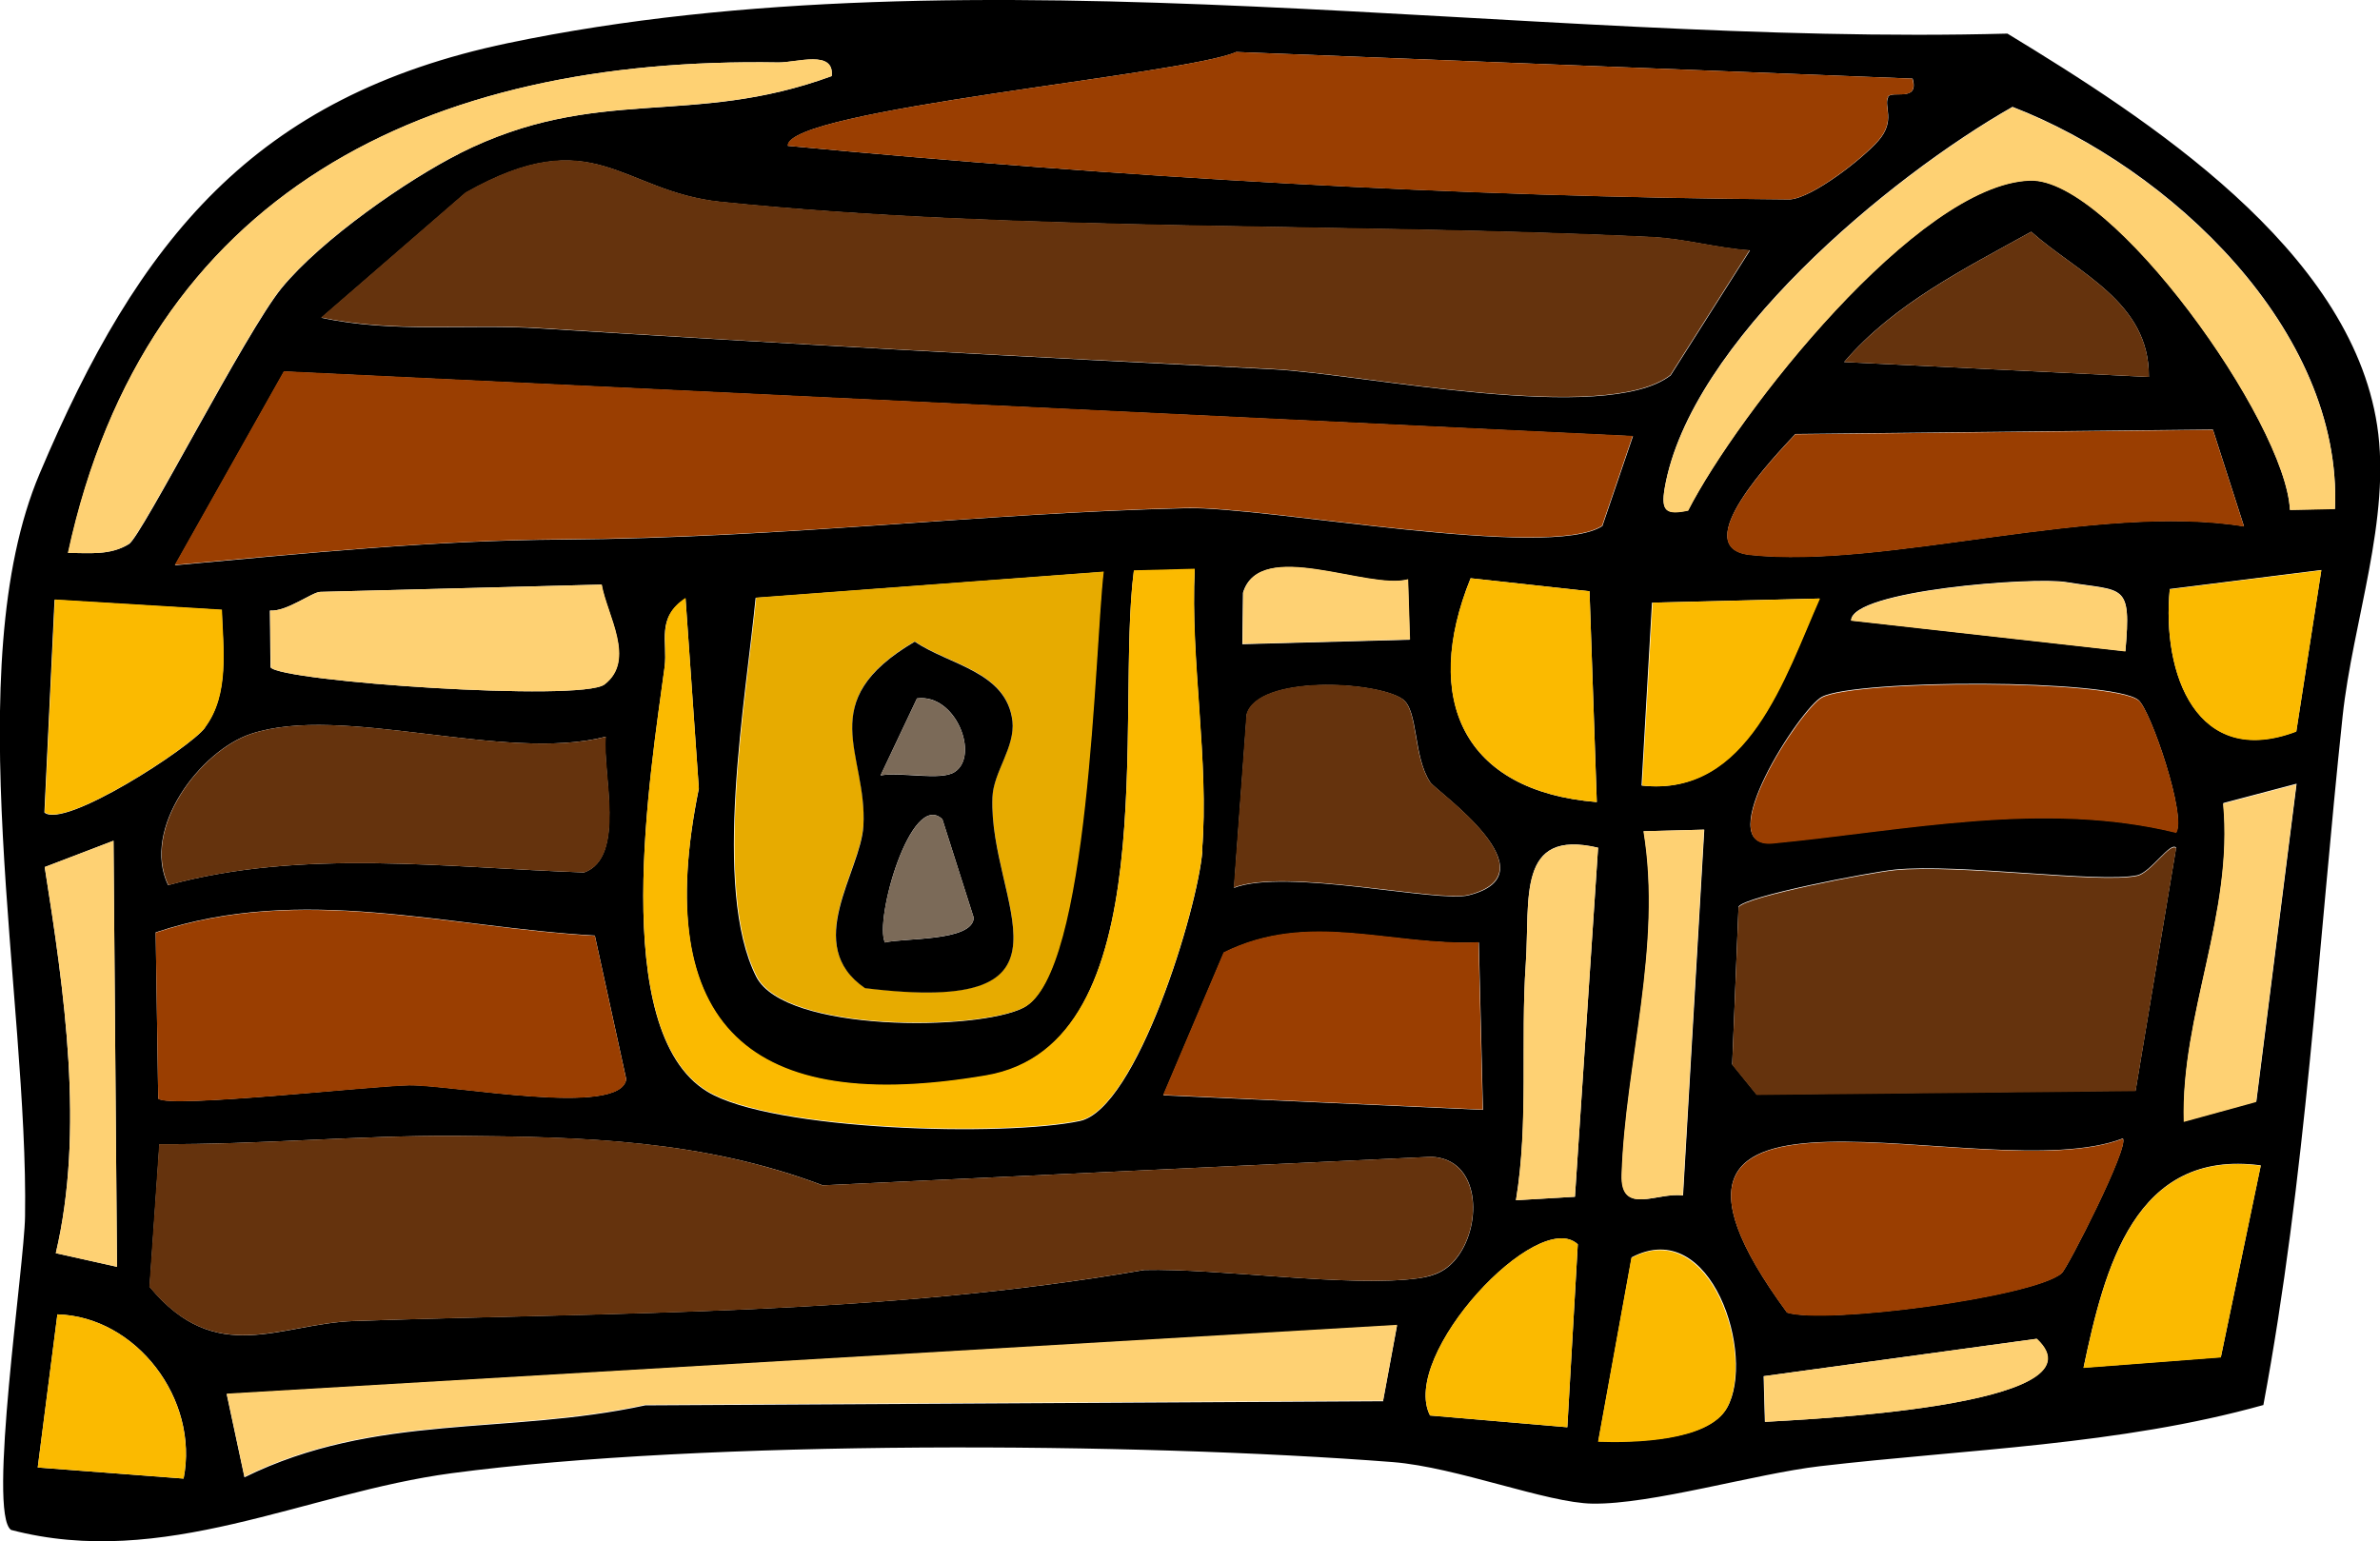
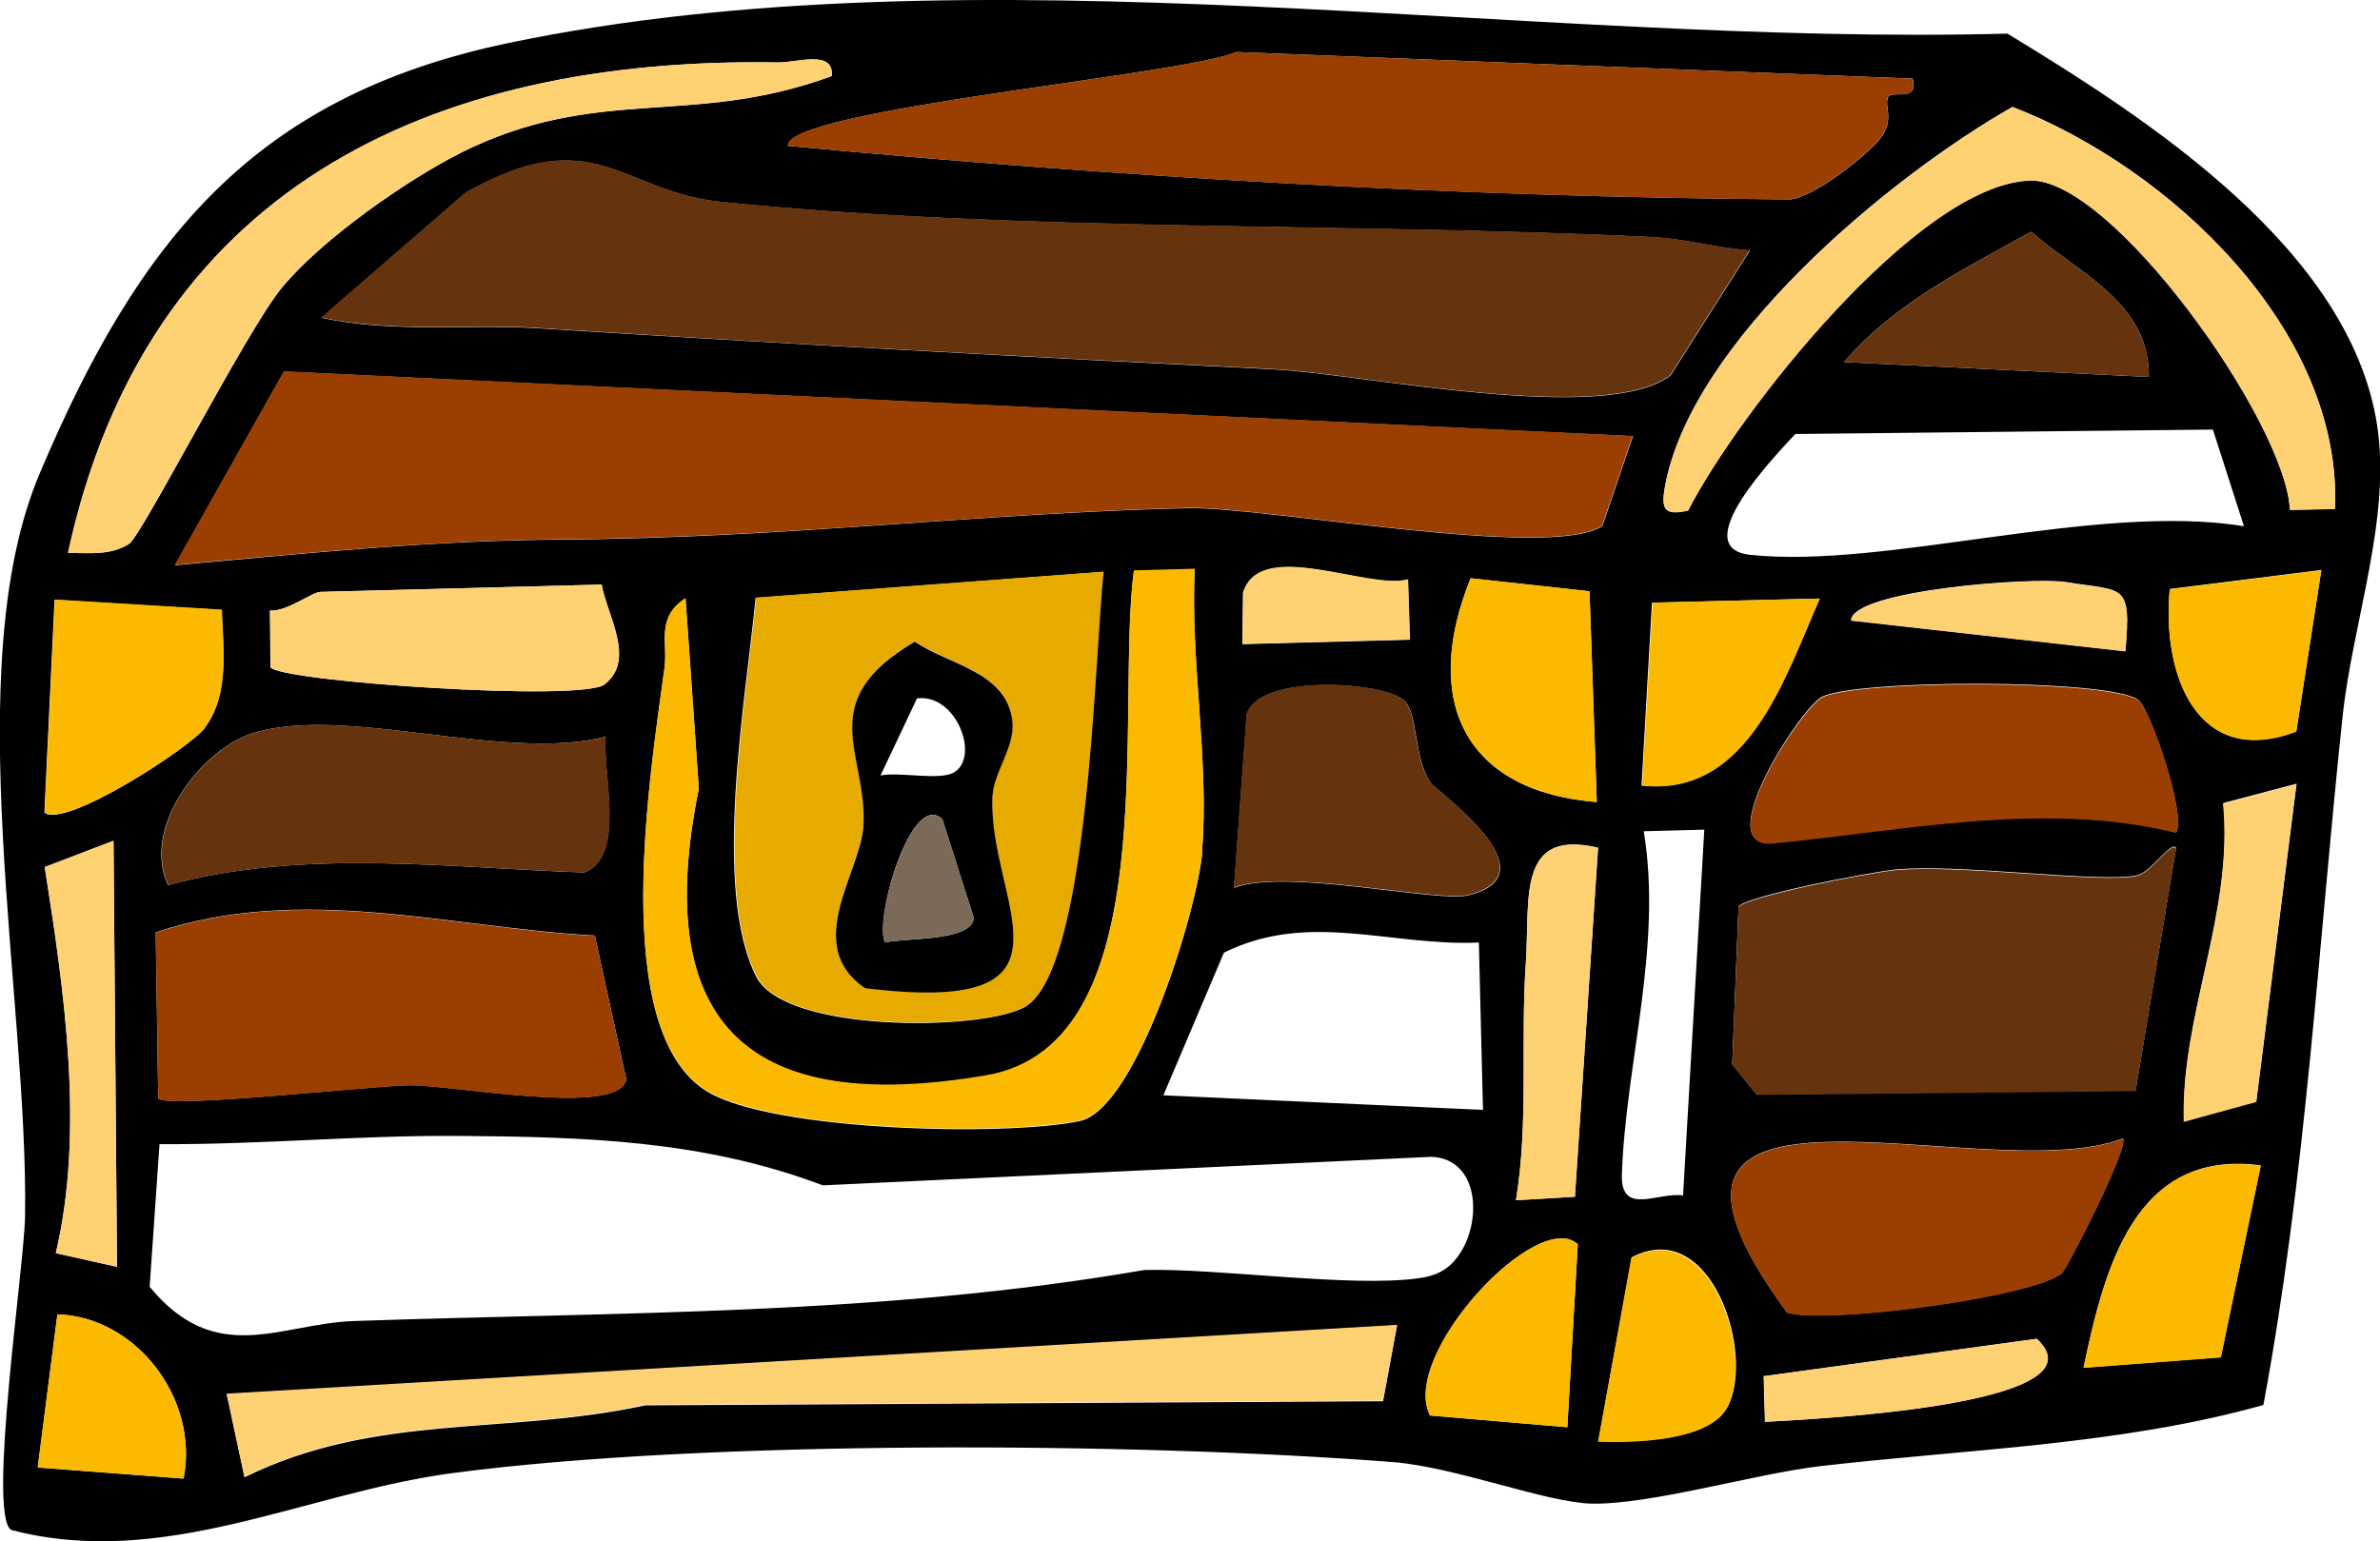
<svg xmlns="http://www.w3.org/2000/svg" id="Calque_2" data-name="Calque 2" viewBox="0 0 75.06 48.62">
  <defs>
    <style> .cls-1, .cls-2, .cls-3, .cls-4, .cls-5, .cls-6, .cls-7 { stroke-width: 0px; } .cls-2 { fill: #7b6a58; } .cls-3 { fill: #65330d; } .cls-4 { fill: #fed173; } .cls-5 { fill: #9a3e01; } .cls-6 { fill: #e7ab00; } .cls-7 { fill: #fbba00; } </style>
  </defs>
  <g id="Calque_1-2" data-name="Calque 1">
    <g>
      <path class="cls-1" d="m71.38,44.32c-4.54,1.27-9.37,1.39-13.99,1.93-2.04.24-5.31,1.21-7.17,1.18-1.43-.02-4.28-1.15-6.29-1.31-8.11-.63-21.71-.71-29.68.35-4.65.62-9.09,3.05-13.9,1.79-.75-.51.42-8.34.44-9.89.11-6.88-2.13-17.31.46-23.43C4.37,7.56,8.01,3.04,16.02,1.36c14.78-3.09,32.14.11,47.29-.3,4.39,2.67,10.81,6.79,11.66,12.36.45,2.92-.77,6.19-1.09,9.18-.77,7.25-1.16,14.56-2.5,21.73Zm2.26-28.27c.24-5.65-5.22-10.77-10.17-12.68-3.89,2.21-10.18,7.43-10.97,12.03-.12.72.04.85.74.7,1.56-3.05,7.23-10.29,10.78-10.41,2.58-.09,8.07,7.61,8.2,10.39l1.42-.03Zm-5.21,2.53c-.26,2.67.85,5.68,3.99,4.49l.79-5.09-4.79.6Zm2.73,16.17l1.27-10.03-2.31.61c.33,3.49-1.34,6.66-1.24,10.04l2.29-.63Zm-.39-18.15l-.98-3.05-13.17.14c-.63.68-3.44,3.59-1.43,3.81,4.26.46,10.94-1.66,15.58-.9Zm-5.06,26.54l4.33-.33,1.26-6.05c-3.98-.53-4.93,3.25-5.59,6.38Zm2.91-16.88c.36-.46-.79-3.86-1.18-4.18-.84-.67-8.9-.66-9.98-.1-.68.35-3.56,4.8-1.56,4.61,4.16-.4,8.53-1.36,12.71-.34Zm-1.27,8.15l1.28-7.67c-.17-.22-.8.78-1.23.87-1.19.25-5.61-.38-7.64-.18-.79.08-4.74.84-4.93,1.17l-.2,4.97.77.95,11.95-.12Zm.42-22.53c.02-2.36-2.24-3.26-3.71-4.57-2.09,1.16-4.33,2.27-5.9,4.11l9.61.47Zm-.74,8.66c.19-2.18-.04-1.88-1.87-2.18-1.04-.17-6.76.26-6.78,1.21l8.65.97Zm-2.01,19.62c.18-.15,2.14-4,1.93-4.25-4.29,1.66-16.98-3.2-10.59,5.49,1.2.38,7.78-.49,8.66-1.24Zm-9.36,4.69c.91-.06,10.9-.46,8.57-2.62l-8.61,1.18.04,1.44Zm3.88-41.79c.12-.23,1,.18.78-.58l-21.33-.84c-1.6.72-14.2,1.81-14.14,2.96,10.51.99,21.03,1.61,31.6,1.69.72-.05,2.3-1.29,2.79-1.85.56-.64.16-1.09.31-1.37Zm-7.76,21.72c3.34.36,4.51-3.43,5.6-5.9l-5.28.13-.33,5.77ZM10.12,10.02c2.29.5,4.63.19,6.93.34,7.6.48,15.26.9,23.11,1.29,2.78.14,10.47,1.78,12.53.19l2.5-3.94c-1.05-.07-2.04-.37-3.11-.42-9.43-.46-20-.15-29.35-1.11-3.16-.33-3.99-2.58-8.04-.29l-4.56,3.95Zm40.29,35.44c1.11.04,3.47,0,4.06-1.06.91-1.62-.48-6.07-3.01-4.74l-1.05,5.79Zm2.67-7.75l.67-11.54-1.91.05c.6,3.64-.57,7.31-.69,10.83-.04,1.32,1.14.54,1.93.66Zm-2.54-21.13l.96-2.82-42.54-2.04-3.44,6.11c4.08-.37,8.12-.79,12.24-.81,7.05-.05,13.07-.83,19.66-.99,2.5-.06,11.46,1.66,13.12.56Zm-.18,8.73l-.23-6.66-3.75-.41c-1.54,3.82-.24,6.72,3.98,7.06Zm-.69,12.44l.73-11.01c-2.58-.61-2.14,1.61-2.28,3.66-.17,2.46.1,5-.31,7.46l1.86-.11Zm-.24,7.27l.33-5.77c-1.26-1.18-5.63,3.5-4.66,5.4l4.33.37Zm-10.52-17.01c1.64-.64,6.44.48,7.41.23,2.73-.68-1.03-3.29-1.21-3.56-.55-.82-.37-2.28-.88-2.63-.84-.57-4.56-.76-4.91.49l-.4,5.47Zm7.86,7l-.13-5.28c-2.78.13-5.35-1.01-8.04.32l-1.91,4.5,10.09.46Zm-41.74,1.08l-.31,4.5c2.1,2.55,4.12,1.16,6.44,1.08,8.4-.29,16.62-.17,24.93-1.61,2.33-.06,6.52.56,8.65.26.53-.07.92-.25,1.24-.69.77-1.04.7-3.08-.84-3.14l-19.19.9c-3.78-1.43-7.52-1.53-11.53-1.56-3.12-.02-6.26.28-9.38.26Zm39.43-15.91l-.06-1.9c-1.26.35-4.67-1.33-5.2.42l-.02,1.62,5.28-.14Zm-.84,24.01l.44-2.38-36.91,2.17.56,2.62c4.14-2.04,8.26-1.32,12.64-2.27l23.28-.13Zm-5.71-17.35c.23-2.81-.38-6.02-.23-8.88l-1.92.05c-.59,4.49,1.04,14.96-4.67,15.93-7.42,1.26-10.59-1.53-9.05-9.06l-.42-6c-.94.61-.56,1.36-.66,2.17-.44,3.3-1.8,11.46,1.34,13.38,2.04,1.25,9.42,1.43,11.76.93,1.79-.39,3.71-6.67,3.86-8.51Zm-14.08-7.98c-.3,3.13-1.39,9.17.02,11.95.9,1.77,7,1.71,8.42.98,2.07-1.05,2.23-11.28,2.52-13.75l-10.97.82ZM14.49,4.84c4.36-2.19,7.28-.8,11.74-2.44.09-.84-1.1-.42-1.68-.43C13.47,1.78,4.61,6.04,2.15,17.44c.65,0,1.32.09,1.92-.28.4-.25,3.69-6.7,4.81-8.07,1.27-1.55,3.99-3.43,5.62-4.25Zm4.48,13.6l-8.87.23c-.25,0-1.06.63-1.59.59l.02,1.79c.32.45,9.8,1.1,10.53.54,1-.77.08-2.19-.09-3.15Zm-13.98,16.21c.33.32,6.72-.4,7.91-.42,1.35-.02,6.67,1.02,6.85-.19l-.99-4.53c-4.65-.26-9.24-1.64-13.85-.1l.08,5.23Zm.31-6.73c4.25-1.16,8.77-.55,13.12-.4,1.33-.48.57-3.15.68-4.28-3.21.82-8.32-1.05-11.19-.09-1.59.53-3.46,2.98-2.61,4.77Zm1.16-4.97c.78-1.04.57-2.5.53-3.71l-5.27-.32-.32,6.71c.63.53,4.59-2.04,5.06-2.67Zm-.67,23.69c.5-2.51-1.5-5.11-3.98-5.18l-.62,4.83,4.6.35Zm-2.1-6.67l-.11-13.45-2.17.83c.62,3.92,1.26,8.32.35,12.18l1.93.43Z" />
      <path class="cls-3" d="m10.12,10.02l4.56-3.95c4.05-2.29,4.88-.04,8.04.29,9.35.96,19.92.65,29.35,1.11,1.07.05,2.06.35,3.11.42l-2.5,3.94c-2.06,1.59-9.75-.05-12.53-.19-7.85-.39-15.51-.8-23.11-1.29-2.3-.15-4.64.16-6.93-.34Z" />
      <path class="cls-5" d="m50.53,16.58c-1.66,1.1-10.62-.62-13.12-.56-6.58.17-12.61.94-19.66.99-4.12.03-8.16.44-12.24.81l3.44-6.11,42.54,2.04-.96,2.82Z" />
-       <path class="cls-3" d="m5.03,36.09c3.12.02,6.26-.28,9.38-.26,4.01.02,7.75.13,11.53,1.56l19.19-.9c1.54.06,1.62,2.1.84,3.14-.32.44-.71.61-1.24.69-2.13.3-6.32-.32-8.65-.26-8.31,1.44-16.52,1.33-24.93,1.61-2.32.08-4.34,1.46-6.44-1.08l.31-4.5Z" />
      <path class="cls-5" d="m59.54,3.07c-.14.28.25.74-.31,1.37-.49.56-2.07,1.8-2.79,1.85-10.57-.07-21.09-.7-31.6-1.69-.06-1.15,12.54-2.24,14.14-2.96l21.33.84c.23.77-.66.35-.78.58Z" />
      <path class="cls-3" d="m67.35,34.42l-11.95.12-.77-.95.2-4.97c.19-.33,4.14-1.09,4.93-1.17,2.03-.2,6.45.43,7.64.18.43-.09,1.06-1.09,1.23-.87l-1.28,7.67Z" />
      <path class="cls-6" d="m23.84,18.85l10.97-.82c-.29,2.47-.44,12.7-2.52,13.75-1.42.72-7.52.79-8.42-.98-1.41-2.77-.32-8.82-.02-11.95Zm8.09,3.89c-.18-1.57-2-1.77-3.08-2.51-3.23,1.9-1.48,3.52-1.62,5.81-.09,1.45-1.94,3.76.05,5.12,7.24.89,3.89-2.68,4.02-6.02.03-.79.72-1.57.63-2.41Z" />
      <path class="cls-5" d="m4.99,34.65l-.08-5.23c4.6-1.54,9.2-.16,13.85.1l.99,4.53c-.17,1.2-5.5.17-6.85.19-1.19.02-7.58.73-7.91.42Z" />
      <path class="cls-7" d="m37.92,26.83c-.15,1.84-2.07,8.12-3.86,8.51-2.34.5-9.72.32-11.76-.93-3.14-1.92-1.78-10.08-1.34-13.38.11-.8-.27-1.56.66-2.17l.42,6c-1.53,7.54,1.64,10.32,9.05,9.06,5.72-.97,4.08-11.43,4.67-15.93l1.92-.05c-.14,2.86.46,6.07.23,8.88Z" />
      <path class="cls-4" d="m43.63,44.18l-23.28.13c-4.38.95-8.5.23-12.64,2.27l-.56-2.62,36.91-2.17-.44,2.38Z" />
      <path class="cls-4" d="m73.64,16.06l-1.42.03c-.13-2.78-5.63-10.48-8.2-10.39-3.55.12-9.22,7.36-10.78,10.41-.7.15-.86.01-.74-.7.79-4.6,7.09-9.82,10.97-12.03,4.95,1.92,10.41,7.03,10.17,12.68Z" />
      <path class="cls-3" d="m5.31,27.92c-.85-1.8,1.02-4.24,2.61-4.77,2.87-.96,7.98.91,11.19.09-.11,1.13.65,3.8-.68,4.28-4.35-.15-8.87-.76-13.12.4Z" />
      <path class="cls-5" d="m65.02,40.17c-.89.76-7.46,1.62-8.66,1.24-6.39-8.69,6.3-3.83,10.59-5.49.22.25-1.75,4.1-1.93,4.25Z" />
-       <path class="cls-5" d="m70.77,16.61c-4.64-.76-11.33,1.36-15.58.9-2.02-.22.79-3.12,1.43-3.81l13.17-.14.98,3.05Z" />
      <path class="cls-5" d="m68.62,26.27c-4.18-1.02-8.55-.06-12.71.34-2.01.19.88-4.26,1.56-4.61,1.07-.56,9.13-.57,9.98.1.39.31,1.54,3.72,1.18,4.18Z" />
      <path class="cls-4" d="m14.49,4.84c-1.63.82-4.35,2.7-5.62,4.25-1.12,1.37-4.41,7.82-4.81,8.07-.59.37-1.27.28-1.92.28C4.61,6.04,13.47,1.78,24.55,1.97c.58,0,1.77-.41,1.68.43-4.46,1.63-7.38.25-11.74,2.44Z" />
-       <path class="cls-5" d="m46.77,35l-10.09-.46,1.91-4.5c2.7-1.34,5.26-.2,8.04-.32l.13,5.28Z" />
      <path class="cls-3" d="m38.91,28l.4-5.47c.35-1.25,4.08-1.06,4.91-.49.51.35.33,1.8.88,2.63.18.26,3.94,2.87,1.21,3.56-.97.24-5.77-.87-7.41-.23Z" />
      <path class="cls-4" d="m18.98,18.44c.17.97,1.09,2.38.09,3.15-.73.56-10.21-.09-10.53-.54l-.02-1.79c.53.04,1.33-.59,1.59-.59l8.87-.23Z" />
      <path class="cls-7" d="m6.47,22.95c-.48.63-4.43,3.2-5.06,2.67l.32-6.71,5.27.32c.04,1.21.25,2.68-.53,3.71Z" />
      <path class="cls-7" d="m50.36,25.3c-4.22-.34-5.53-3.25-3.98-7.06l3.75.41.23,6.66Z" />
      <path class="cls-3" d="m67.77,11.89l-9.61-.47c1.57-1.83,3.81-2.95,5.9-4.11,1.47,1.31,3.73,2.21,3.71,4.57Z" />
      <path class="cls-7" d="m65.71,43.15c.66-3.14,1.61-6.91,5.59-6.38l-1.26,6.05-4.33.33Z" />
      <path class="cls-4" d="m49.67,37.75l-1.86.11c.4-2.46.14-4.99.31-7.46.14-2.04-.3-4.26,2.28-3.66l-.73,11.01Z" />
      <path class="cls-4" d="m71.16,34.76l-2.29.63c-.1-3.38,1.57-6.56,1.24-10.04l2.31-.61-1.27,10.03Z" />
      <path class="cls-4" d="m3.69,39.96l-1.93-.43c.91-3.86.27-8.26-.35-12.18l2.17-.83.11,13.45Z" />
      <path class="cls-7" d="m51.79,24.78l.33-5.77,5.28-.13c-1.1,2.48-2.26,6.27-5.6,5.9Z" />
-       <path class="cls-4" d="m53.07,37.71c-.79-.12-1.98.66-1.93-.66.11-3.51,1.29-7.18.69-10.83l1.91-.05-.67,11.54Z" />
      <path class="cls-7" d="m49.43,45.02l-4.33-.37c-.97-1.91,3.4-6.58,4.66-5.4l-.33,5.77Z" />
      <path class="cls-7" d="m50.4,45.47l1.05-5.79c2.52-1.33,3.91,3.12,3.01,4.74-.59,1.05-2.95,1.1-4.06,1.06Z" />
      <path class="cls-7" d="m68.42,18.59l4.79-.6-.79,5.09c-3.14,1.19-4.25-1.82-3.99-4.49Z" />
      <path class="cls-7" d="m5.79,46.64l-4.6-.35.62-4.83c2.48.07,4.47,2.67,3.98,5.18Z" />
      <path class="cls-4" d="m55.67,44.85l-.04-1.44,8.61-1.18c2.33,2.16-7.66,2.56-8.57,2.62Z" />
      <path class="cls-4" d="m67.03,20.55l-8.65-.97c.02-.95,5.75-1.38,6.78-1.21,1.83.3,2.06,0,1.87,2.18Z" />
      <path class="cls-4" d="m44.47,20.17l-5.28.14.02-1.62c.53-1.75,3.94-.07,5.2-.42l.06,1.9Z" />
      <path class="cls-1" d="m31.93,22.74c.09.84-.6,1.61-.63,2.41-.13,3.34,3.22,6.91-4.02,6.02-1.99-1.36-.13-3.67-.05-5.12.13-2.29-1.61-3.91,1.62-5.81,1.08.74,2.9.94,3.08,2.51Zm-1.82,1.61c.79-.51.04-2.48-1.19-2.32l-1.15,2.43c.63-.12,1.91.18,2.34-.11Zm-2.2,5.38c.55-.15,2.77-.02,2.8-.78l-.99-3.11c-.99-.93-2.16,3.19-1.81,3.89Z" />
      <path class="cls-2" d="m27.91,29.73c-.35-.7.82-4.81,1.81-3.89l.99,3.11c-.03.75-2.24.63-2.8.78Z" />
-       <path class="cls-2" d="m30.11,24.35c-.43.28-1.7-.02-2.34.11l1.15-2.43c1.23-.15,1.98,1.81,1.19,2.32Z" />
    </g>
  </g>
</svg>